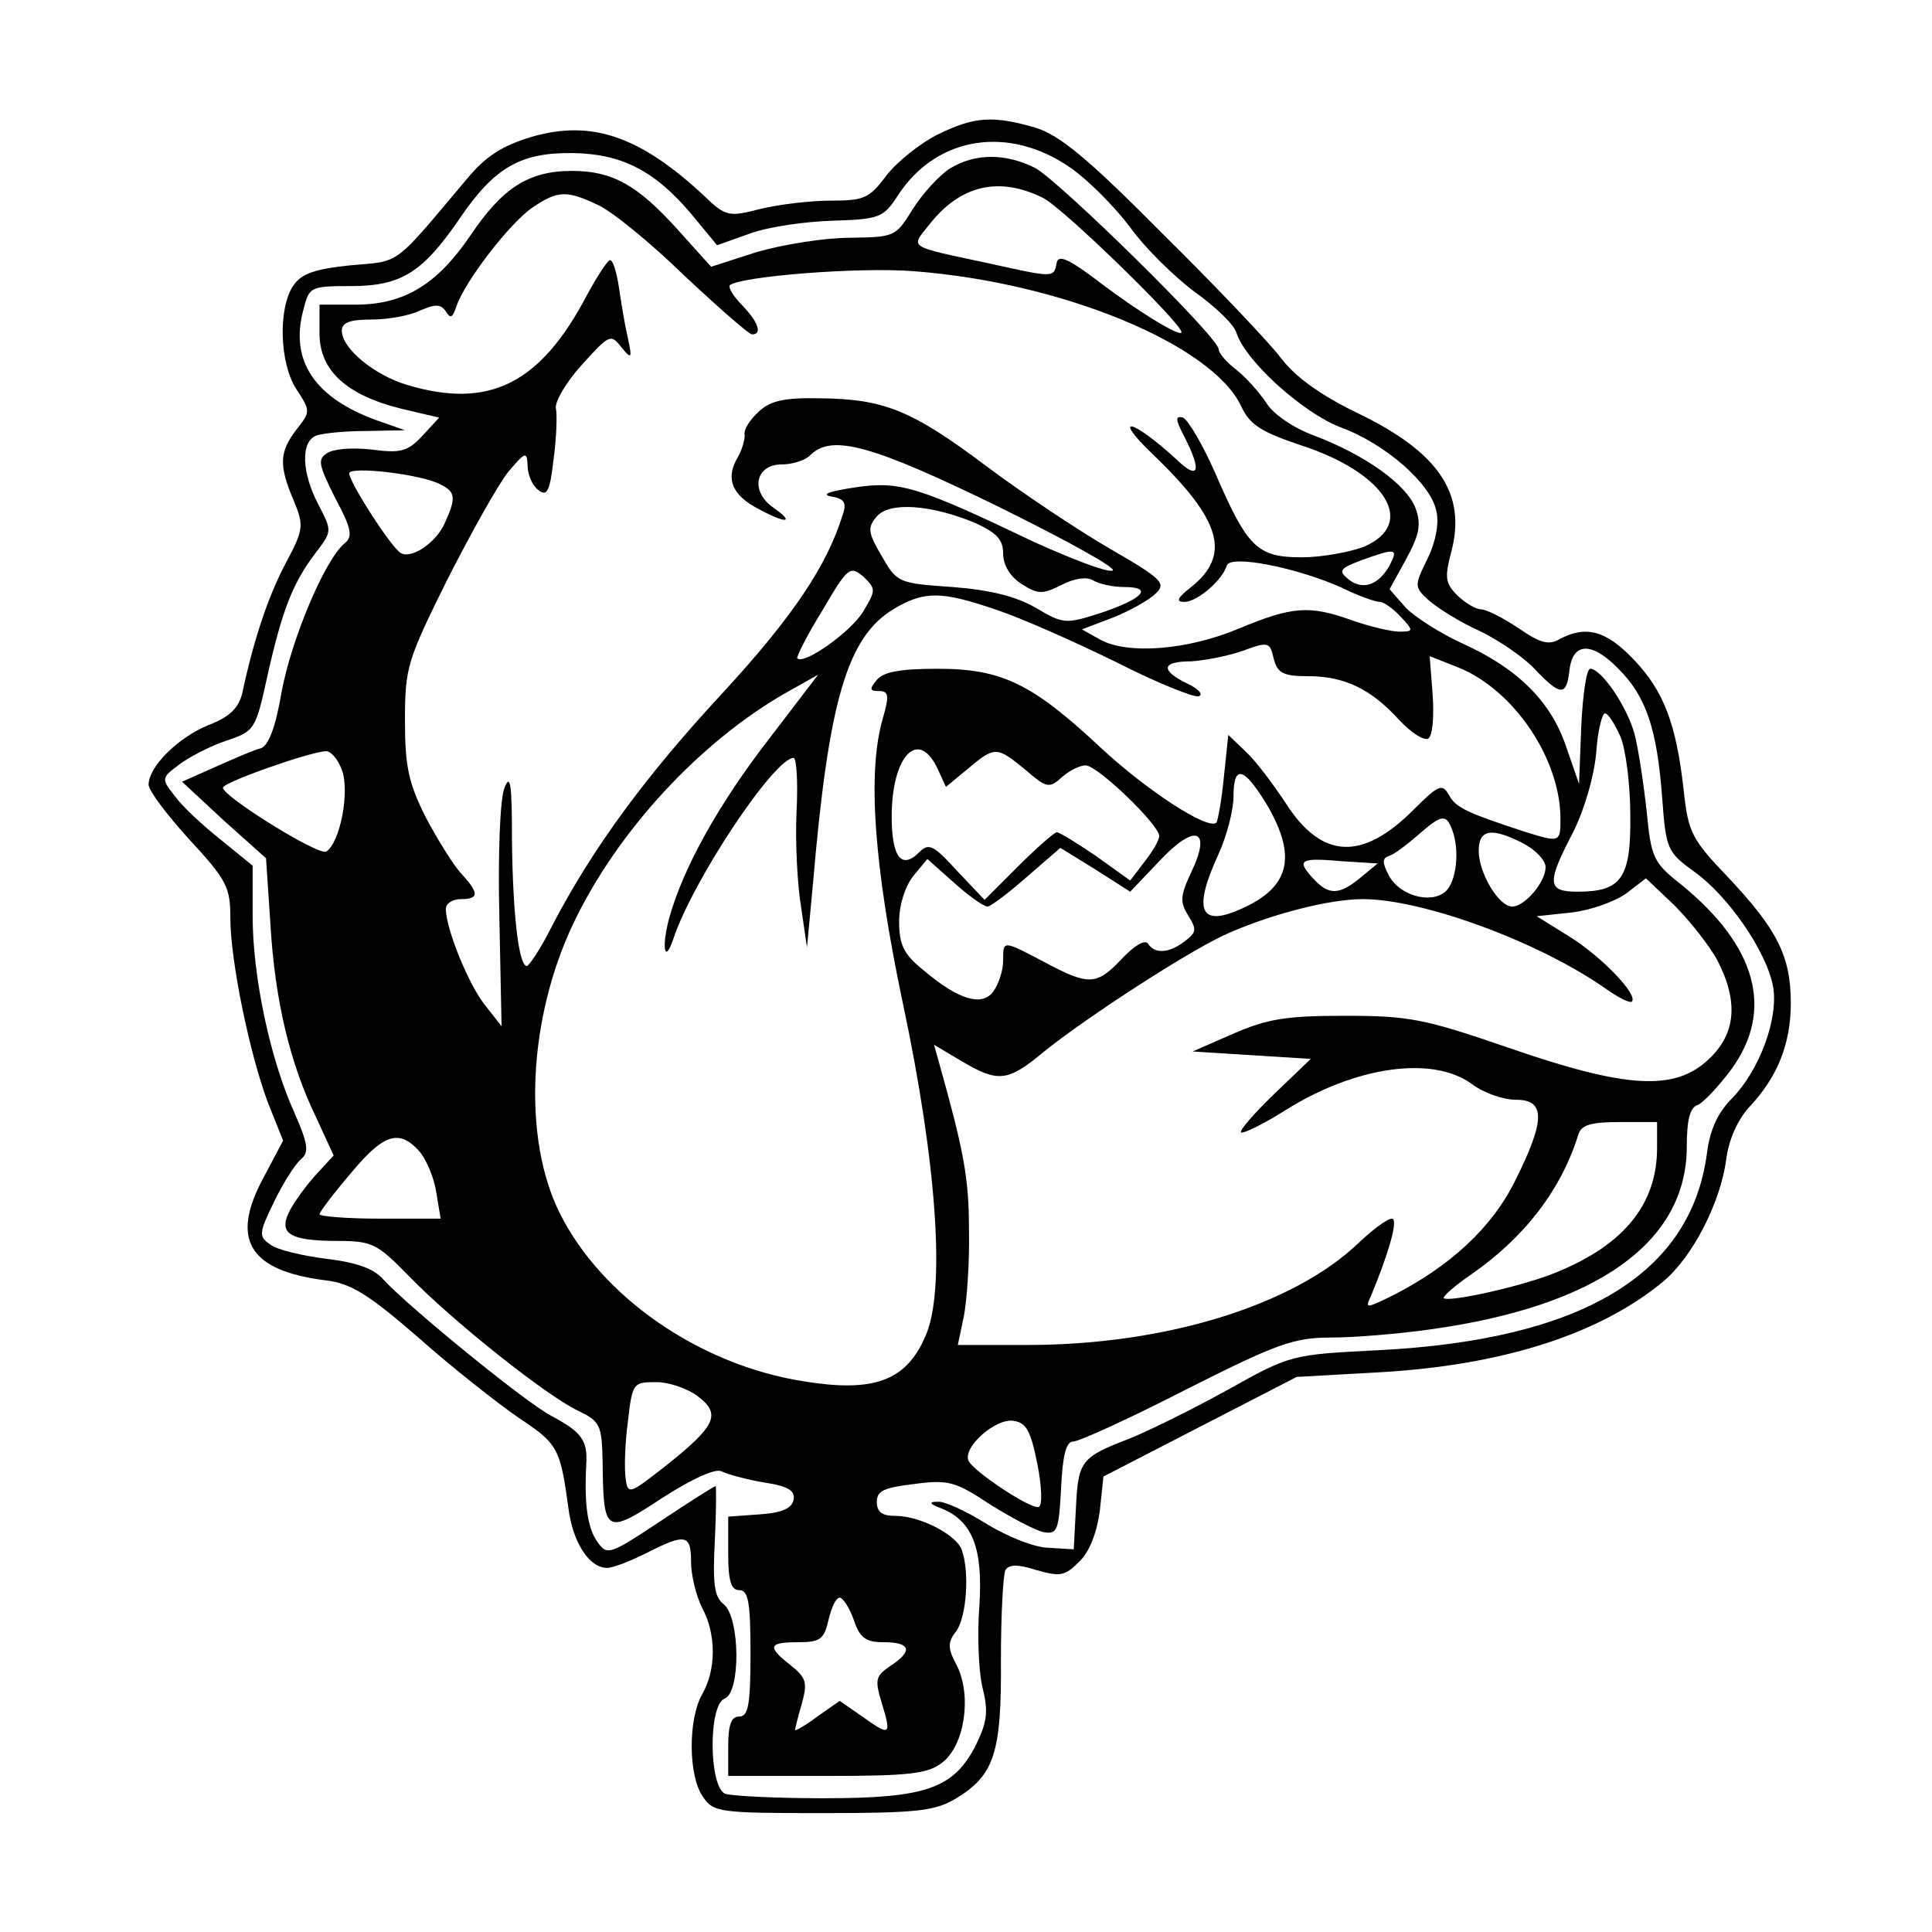
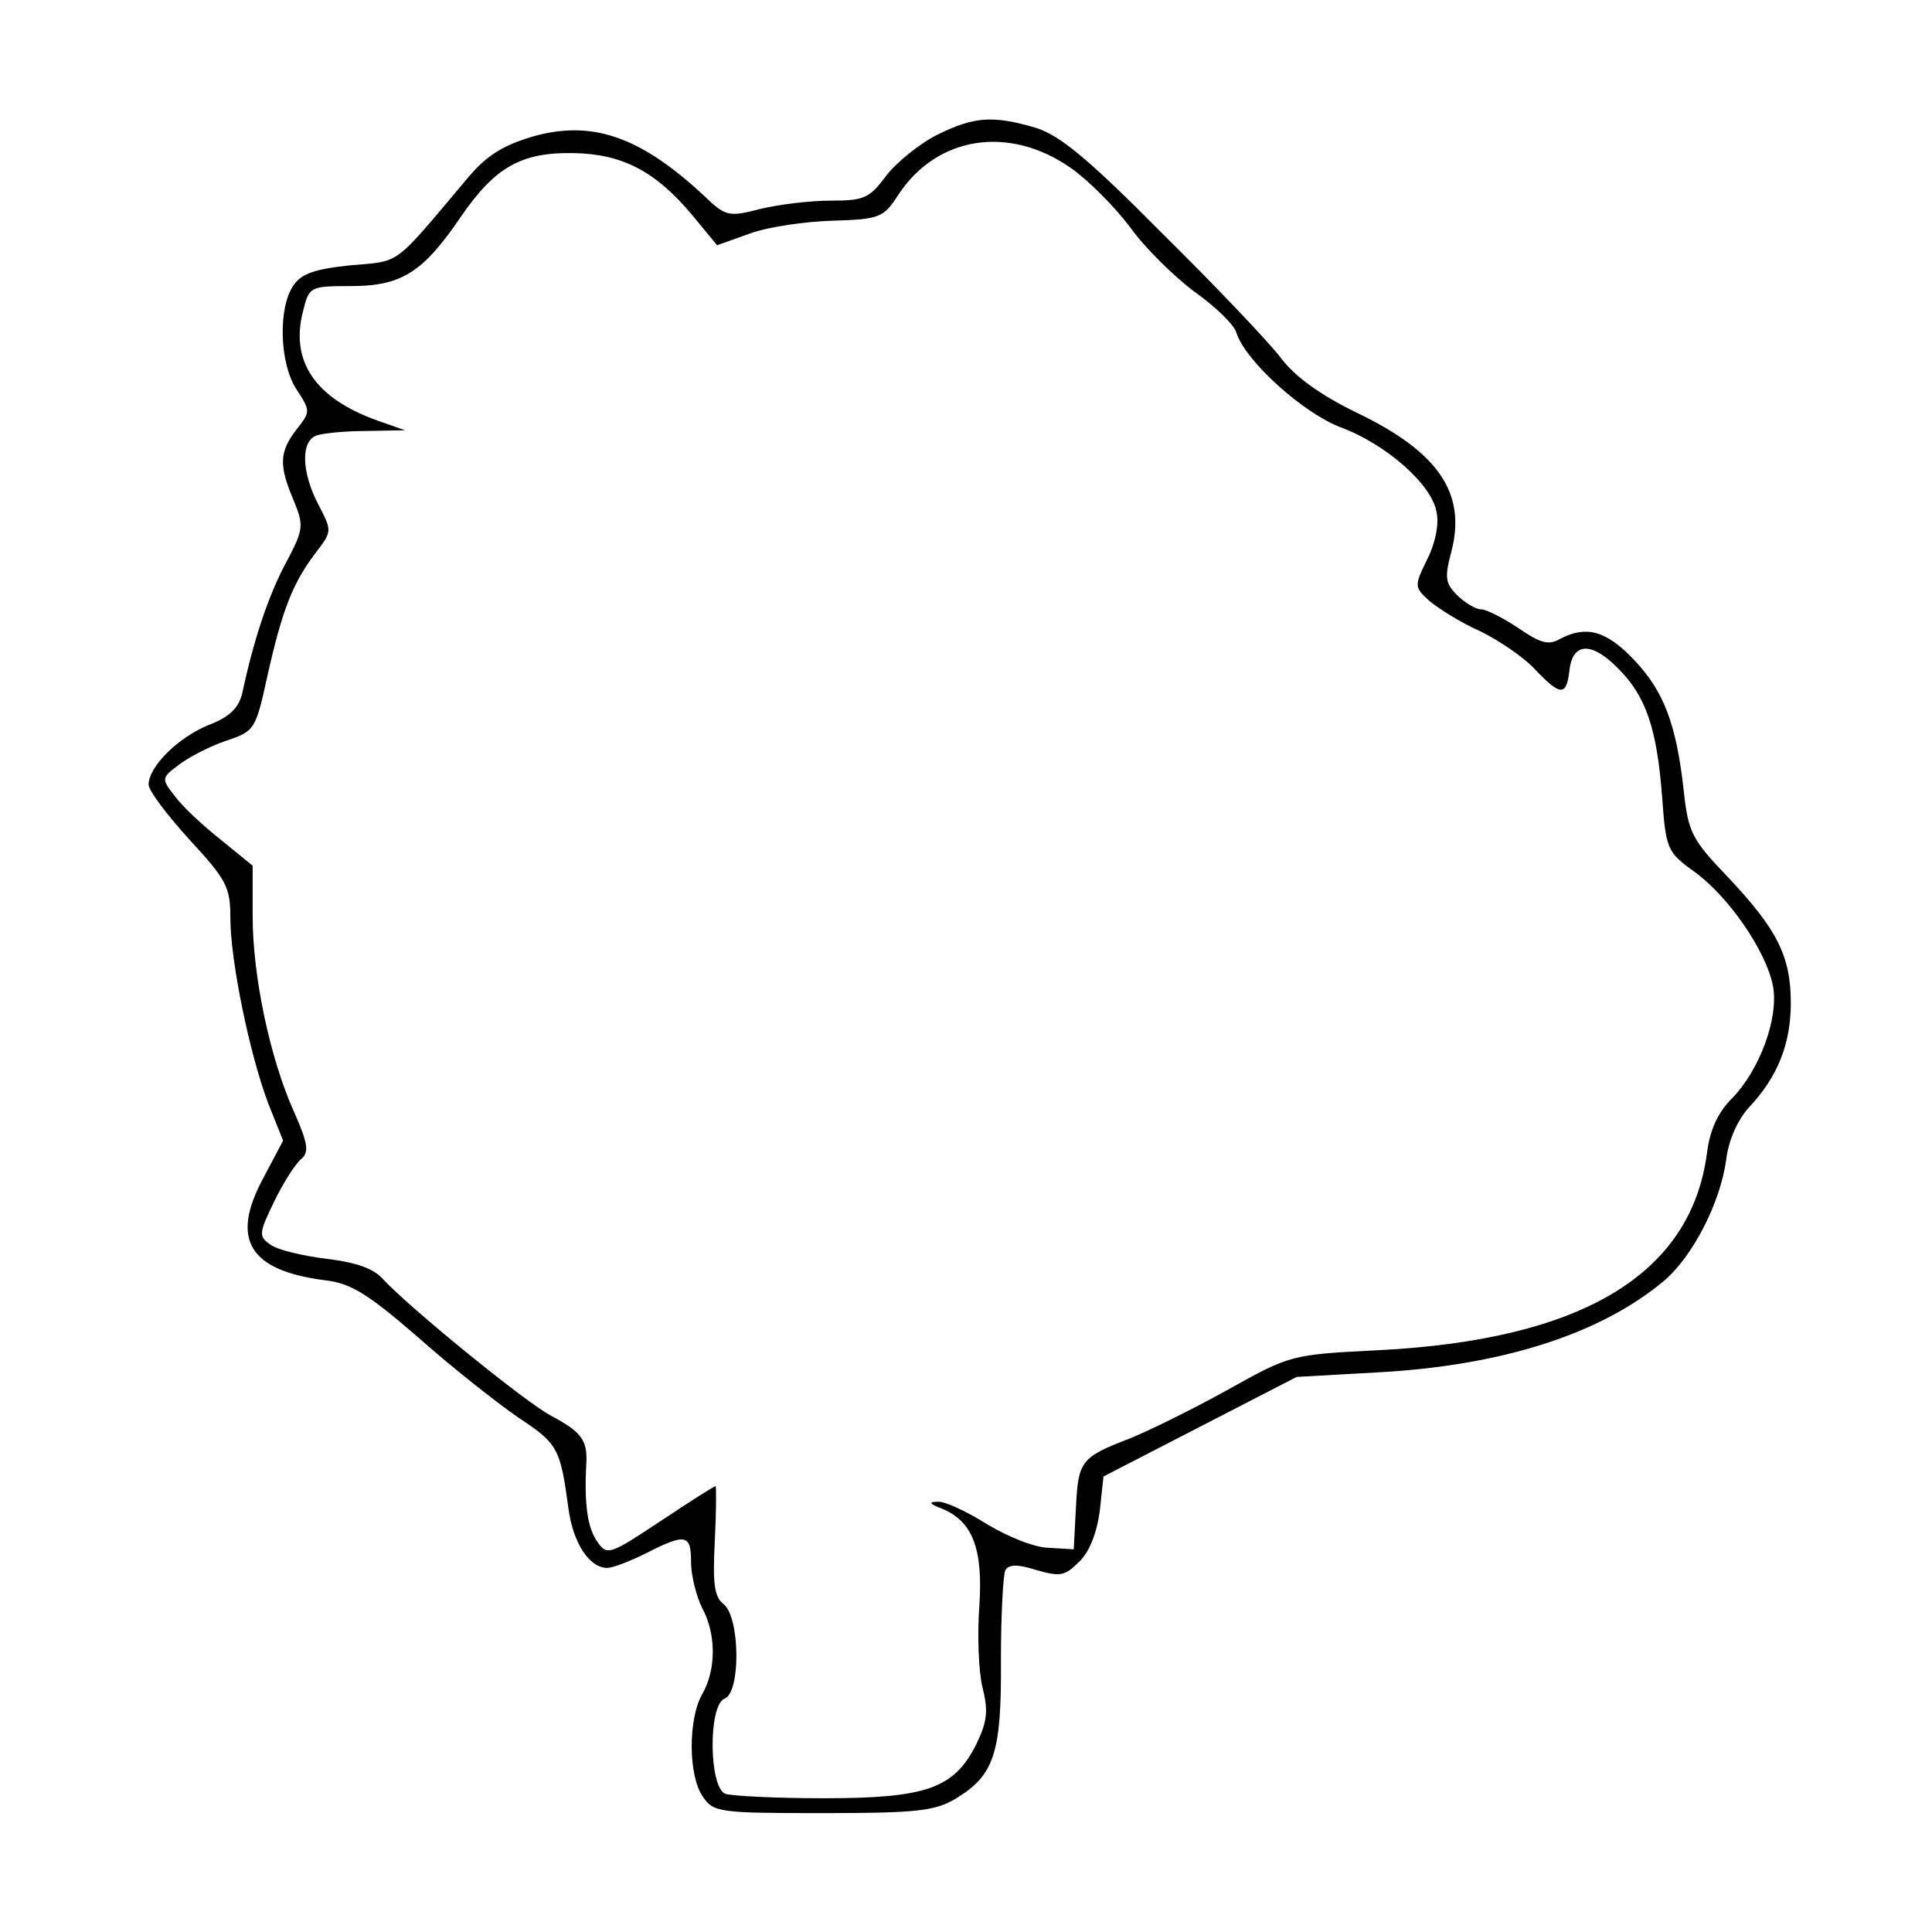
<svg xmlns="http://www.w3.org/2000/svg" version="1.0" width="260pt" height="260pt" viewBox="0 0 260 260" preserveAspectRatio="xMidYMid meet">
  <g transform="translate(0,260) scale(0.1,-0.1)" fill="#000000" stroke="none">
    <path d="M1262 2419 c-24 -12 -55 -37 -69 -55 -23 -31 -30 -34 -75 -34 -27 0 -69 -5 -94 -11 -43 -11 -47 -11 -77 18 -86 80 -151 102 -231 79 -40 -12 -62 -26 -87 -56 -101 -120 -89 -111 -157 -117 -48 -5 -66 -11 -77 -27 -21 -30 -19 -105 4 -140 19 -29 19 -30 0 -54 -23 -30 -24 -48 -4 -95 14 -34 14 -39 -10 -84 -23 -43 -43 -101 -59 -176 -5 -20 -17 -32 -46 -43 -41 -17 -80 -56 -80 -80 0 -8 25 -41 55 -74 50 -54 55 -64 55 -105 0 -58 26 -184 51 -250 l20 -50 -27 -51 c-44 -82 -19 -124 84 -137 34 -4 57 -18 125 -77 45 -40 106 -88 135 -108 53 -35 56 -41 67 -122 6 -46 28 -80 52 -80 8 0 31 9 53 20 53 27 60 25 60 -12 0 -18 7 -46 15 -62 19 -35 19 -83 0 -116 -19 -33 -19 -110 1 -138 14 -21 22 -22 162 -22 128 0 151 3 179 20 51 31 61 61 60 186 0 61 3 115 6 121 5 8 17 8 42 0 32 -9 38 -8 57 11 14 13 24 39 28 68 l5 47 130 67 130 67 107 6 c170 9 302 52 387 123 39 33 76 105 84 163 3 26 15 53 30 70 39 41 57 86 57 141 0 63 -18 99 -85 170 -48 50 -53 60 -59 115 -10 91 -27 135 -67 177 -37 39 -64 47 -100 28 -15 -9 -27 -5 -56 15 -21 14 -43 25 -50 25 -7 0 -22 9 -32 19 -16 16 -17 24 -8 58 21 79 -17 135 -128 188 -49 24 -82 48 -101 73 -15 20 -87 96 -159 167 -101 102 -139 133 -171 143 -58 17 -83 15 -132 -9z m179 -45 c23 -16 59 -52 80 -80 20 -28 60 -67 87 -87 28 -20 53 -44 56 -55 12 -38 90 -108 140 -127 60 -22 122 -76 129 -113 4 -16 -1 -42 -12 -64 -18 -37 -18 -38 3 -57 12 -10 42 -29 67 -40 25 -12 59 -35 74 -51 35 -37 43 -37 47 -3 4 39 30 40 66 3 37 -37 52 -80 59 -175 5 -68 7 -72 43 -98 46 -33 97 -107 106 -154 8 -43 -18 -113 -55 -151 -19 -19 -30 -42 -34 -75 -22 -162 -168 -250 -441 -264 -119 -6 -119 -6 -205 -54 -47 -26 -106 -55 -131 -65 -65 -25 -69 -30 -72 -92 l-3 -57 -33 2 c-19 0 -56 15 -84 32 -27 17 -57 31 -66 30 -13 0 -11 -3 5 -9 42 -17 56 -54 51 -131 -3 -39 -1 -88 4 -109 8 -32 7 -46 -8 -77 -30 -60 -67 -73 -206 -73 -64 0 -123 3 -132 6 -22 9 -23 119 -1 128 22 8 21 109 -1 127 -13 10 -15 28 -12 86 2 40 2 73 1 73 -2 0 -35 -21 -74 -47 -68 -45 -72 -47 -85 -28 -13 18 -18 49 -15 105 2 32 -7 43 -46 64 -34 17 -194 148 -227 184 -13 15 -36 23 -77 28 -32 4 -66 12 -75 19 -16 11 -16 15 5 58 12 25 28 50 36 57 11 9 10 20 -9 63 -33 73 -56 184 -56 264 l0 68 -43 35 c-24 19 -52 45 -62 59 -18 23 -18 24 6 42 13 10 42 25 63 32 39 13 40 15 56 88 20 89 34 124 64 164 23 30 23 30 5 65 -23 43 -25 86 -3 94 9 3 39 6 67 6 l52 1 -37 13 c-84 30 -118 80 -100 148 8 32 9 33 64 33 68 0 97 18 148 93 46 67 81 87 151 86 66 -1 111 -24 161 -84 l33 -40 45 16 c25 9 75 16 111 17 63 2 68 4 88 35 52 79 149 94 232 36z" />
-     <path d="M1278 2373 c-14 -9 -37 -34 -50 -55 -23 -37 -24 -37 -85 -38 -33 0 -89 -9 -124 -19 l-62 -20 -45 50 c-54 60 -88 79 -142 79 -59 0 -94 -23 -137 -87 -45 -66 -89 -93 -155 -93 l-48 0 0 -39 c0 -50 37 -83 110 -101 l51 -12 -23 -25 c-20 -21 -29 -23 -68 -18 -25 3 -52 1 -60 -5 -13 -8 -11 -16 11 -60 22 -41 24 -52 13 -61 -27 -22 -72 -130 -85 -200 -8 -48 -18 -73 -28 -76 -9 -2 -36 -14 -61 -25 l-45 -20 56 -52 57 -51 6 -90 c6 -101 26 -186 62 -260 l23 -50 -23 -25 c-13 -14 -29 -36 -36 -49 -16 -31 -1 -41 65 -41 46 0 53 -4 95 -47 58 -60 185 -161 227 -181 31 -15 33 -19 34 -71 1 -95 4 -97 80 -47 42 27 72 40 80 36 8 -4 33 -11 57 -15 33 -5 42 -11 40 -23 -2 -12 -16 -18 -46 -20 l-42 -3 0 -50 c0 -37 4 -49 15 -49 12 0 15 -16 15 -85 0 -69 -3 -85 -15 -85 -11 0 -15 -11 -15 -40 l0 -40 133 0 c111 0 136 3 155 18 30 23 40 89 20 130 -13 24 -13 32 -1 47 14 20 18 81 7 110 -8 20 -56 45 -89 45 -18 0 -25 5 -25 19 0 15 10 19 51 24 46 6 55 3 102 -28 29 -18 61 -35 72 -37 18 -3 20 3 23 60 2 44 7 62 16 62 8 0 76 31 152 70 123 62 145 70 196 70 31 0 91 5 133 11 224 31 345 117 345 246 0 35 4 53 15 56 8 4 28 25 45 48 58 80 34 166 -68 249 -37 29 -40 36 -46 98 -4 37 -11 83 -16 103 -10 38 -45 89 -60 89 -5 0 -10 -35 -12 -77 l-3 -78 -18 52 c-21 61 -67 105 -141 138 -28 13 -61 34 -74 47 l-22 25 22 40 c18 33 21 47 13 69 -12 32 -68 72 -137 98 -27 10 -54 28 -64 44 -10 15 -28 35 -41 45 -13 10 -23 22 -23 27 0 16 -214 226 -247 244 -40 20 -81 20 -115 -1z m125 -39 c26 -12 187 -169 187 -181 0 -8 -59 28 -110 67 -42 32 -56 38 -58 26 -4 -20 -3 -20 -93 0 -108 23 -104 20 -79 51 42 54 94 66 153 37z m-598 -10 c18 -8 71 -51 116 -95 46 -43 87 -79 91 -79 14 0 9 16 -13 39 -12 12 -19 24 -17 27 13 12 174 25 248 19 198 -15 400 -98 440 -181 12 -26 27 -35 80 -53 115 -37 158 -106 85 -137 -19 -7 -56 -14 -83 -14 -60 0 -73 13 -116 112 -17 39 -37 73 -44 76 -11 3 -10 -3 2 -26 24 -47 19 -59 -11 -30 -59 54 -88 61 -32 7 93 -89 106 -136 52 -179 -19 -15 -21 -20 -9 -20 17 0 51 29 57 49 5 15 95 -3 155 -30 22 -11 45 -19 51 -19 5 0 18 -9 28 -20 18 -19 17 -20 -2 -20 -11 0 -40 7 -63 15 -58 21 -81 19 -153 -11 -69 -29 -149 -35 -186 -15 l-25 14 42 16 c23 9 49 24 57 32 15 14 9 20 -62 61 -43 25 -118 75 -166 111 -100 75 -137 90 -223 91 -48 1 -67 -3 -83 -18 -12 -11 -20 -24 -19 -30 1 -6 -3 -21 -10 -33 -16 -28 -6 -50 29 -68 37 -20 49 -19 21 1 -33 22 -26 59 10 59 15 0 33 6 39 13 29 28 83 13 253 -70 93 -46 162 -84 153 -86 -9 -2 -55 16 -104 38 -159 76 -182 83 -243 74 -32 -5 -46 -9 -32 -12 18 -3 22 -8 16 -25 -21 -68 -67 -137 -161 -239 -104 -112 -176 -210 -230 -314 -15 -30 -31 -54 -34 -54 -11 0 -19 71 -20 170 0 74 -2 90 -10 70 -6 -14 -9 -88 -7 -173 l3 -148 -22 28 c-22 27 -53 103 -53 130 0 7 9 13 20 13 25 0 25 8 1 34 -11 12 -32 46 -48 76 -23 46 -28 68 -28 130 0 72 3 81 57 190 32 63 69 129 82 145 23 27 25 28 26 9 0 -12 6 -27 14 -33 12 -10 16 -3 21 41 4 30 5 61 3 69 -1 9 14 35 35 58 37 41 39 42 53 24 14 -17 15 -16 9 12 -4 17 -9 47 -12 68 -3 20 -8 37 -12 37 -3 0 -17 -21 -31 -47 -63 -120 -132 -154 -242 -121 -44 13 -88 49 -88 73 0 11 11 15 40 15 21 0 51 5 65 12 21 9 28 9 35 -1 6 -10 9 -9 14 6 11 34 73 114 103 134 34 23 46 23 88 3z m-212 -376 c20 -10 21 -18 6 -51 -12 -28 -46 -50 -60 -41 -13 8 -69 95 -69 107 0 10 97 -1 123 -15z m720 -52 c28 -13 37 -22 37 -41 0 -15 9 -31 25 -41 22 -14 28 -14 54 -1 17 9 34 11 42 6 8 -5 27 -9 42 -9 40 0 25 -16 -32 -35 -47 -15 -50 -15 -87 7 -26 15 -60 24 -112 28 -73 5 -75 6 -95 41 -19 32 -20 39 -7 54 17 20 73 16 133 -9z m557 -57 c-15 -27 -37 -34 -56 -18 -13 11 -11 14 18 25 47 17 50 16 38 -7z m-709 -63 c-17 -27 -79 -71 -88 -62 -2 1 13 31 34 65 34 58 37 60 55 45 17 -17 17 -18 -1 -48z m181 3 c33 -11 105 -43 160 -70 55 -28 105 -48 111 -46 7 2 0 10 -15 17 -37 18 -35 30 5 30 17 1 49 7 69 14 35 13 37 12 42 -10 5 -20 13 -24 47 -24 48 0 84 -17 122 -59 16 -17 33 -28 39 -25 6 4 8 29 6 59 l-4 52 38 -15 c75 -30 138 -123 138 -204 0 -32 -1 -32 -49 -17 -76 25 -92 32 -101 49 -9 16 -14 14 -48 -20 -69 -69 -123 -66 -171 8 -17 26 -41 58 -54 70 l-24 23 -6 -57 c-3 -31 -8 -58 -10 -61 -11 -11 -95 44 -157 102 -91 85 -132 105 -218 105 -50 0 -73 -4 -82 -15 -10 -12 -10 -15 3 -15 13 0 14 -6 5 -37 -21 -72 -12 -198 27 -383 46 -216 58 -389 30 -449 -26 -60 -70 -75 -163 -60 -141 22 -273 114 -329 227 -50 101 -42 261 18 388 59 125 172 247 289 313 l41 23 -65 -85 c-69 -89 -116 -174 -135 -241 -11 -40 -7 -65 5 -30 26 79 136 244 162 244 4 0 6 -33 4 -72 -2 -40 1 -98 6 -128 l8 -55 8 85 c21 247 46 332 108 370 42 25 64 25 140 -1z m839 -171 c7 -17 13 -65 13 -105 1 -85 -12 -103 -71 -103 -41 0 -42 11 -6 80 15 30 28 74 31 106 2 30 8 54 12 54 4 0 13 -14 21 -32z m-1721 -44 c11 -28 -2 -98 -21 -110 -10 -6 -139 74 -139 86 0 7 116 48 138 49 7 1 17 -11 22 -25z m802 1 l11 -24 29 24 c37 31 39 31 78 -1 29 -25 32 -25 49 -10 10 9 24 16 32 16 16 0 99 -80 99 -95 0 -6 -9 -21 -20 -35 l-19 -25 -46 33 c-25 17 -49 32 -53 32 -4 -1 -27 -21 -52 -46 l-45 -45 -37 39 c-32 35 -38 38 -51 25 -24 -24 -37 -6 -37 48 0 82 36 120 62 64z m443 -48 c42 -72 30 -113 -39 -142 -52 -22 -60 2 -26 76 11 24 20 59 20 77 0 44 14 40 45 -11z m249 -33 c11 -28 6 -71 -9 -84 -20 -17 -62 -5 -76 22 -9 17 -9 23 0 26 7 2 24 15 39 28 32 28 38 29 46 8z m-351 -58 c-15 -32 -15 -40 -4 -58 12 -19 11 -23 -5 -35 -21 -16 -40 -17 -49 -3 -4 6 -18 -2 -35 -20 -34 -36 -44 -37 -104 -5 -57 30 -56 30 -56 2 0 -13 -6 -31 -13 -41 -15 -21 -47 -12 -95 29 -26 21 -32 34 -32 65 0 22 8 47 19 61 l19 23 36 -32 c20 -18 40 -32 45 -32 4 0 28 18 53 40 l45 39 47 -29 47 -30 40 42 c48 51 70 42 42 -16z m447 39 c17 -9 30 -23 30 -32 0 -20 -28 -53 -45 -53 -18 0 -45 45 -45 75 0 29 17 32 60 10z m-219 -46 c-29 -24 -43 -24 -64 -1 -23 25 -17 28 39 23 l48 -3 -23 -19z m480 -111 c29 -56 25 -99 -11 -133 -46 -44 -111 -40 -270 15 -113 39 -134 43 -220 43 -79 0 -104 -4 -150 -24 l-55 -24 79 -5 80 -5 -49 -47 c-27 -26 -47 -49 -45 -52 3 -2 30 11 60 30 94 59 198 74 251 35 16 -12 42 -21 59 -21 40 0 40 -27 -1 -109 -31 -63 -88 -116 -168 -156 -33 -16 -34 -16 -26 1 22 53 35 96 30 103 -2 5 -24 -10 -47 -32 -88 -84 -260 -137 -445 -137 l-94 0 8 38 c4 20 8 73 7 117 0 70 -7 106 -40 224 l-7 25 37 -22 c49 -29 62 -28 110 12 58 47 203 141 251 161 60 26 135 45 179 45 81 0 239 -58 329 -122 16 -11 30 -18 33 -16 9 9 -40 60 -83 87 l-45 28 47 5 c26 3 59 15 74 26 l26 20 38 -36 c21 -21 47 -54 58 -74z m-81 -253 c0 -75 -44 -130 -135 -167 -42 -18 -145 -41 -152 -35 -2 2 15 17 37 32 72 50 121 114 144 188 4 13 16 17 56 17 l50 0 0 -35z m-1666 -4 c9 -10 20 -35 23 -55 l6 -36 -82 0 c-44 0 -81 3 -81 6 0 3 19 28 42 55 44 53 65 60 92 30z m375 -330 c32 -24 24 -40 -41 -92 -51 -40 -53 -41 -56 -19 -2 13 -1 48 3 77 6 52 7 53 38 53 18 0 43 -9 56 -19z m457 -91 c6 -30 7 -56 2 -58 -10 -4 -90 49 -95 63 -6 19 37 56 60 53 18 -2 24 -13 33 -58z m-247 -210 c8 -24 16 -30 40 -30 37 0 40 -12 9 -32 -20 -14 -21 -18 -11 -51 13 -43 11 -44 -28 -16 l-29 20 -30 -21 c-16 -12 -30 -20 -30 -18 0 2 4 18 9 35 8 29 6 35 -15 52 -32 25 -30 31 10 31 30 0 35 4 41 30 4 17 10 30 15 30 4 0 13 -13 19 -30z" />
  </g>
</svg>